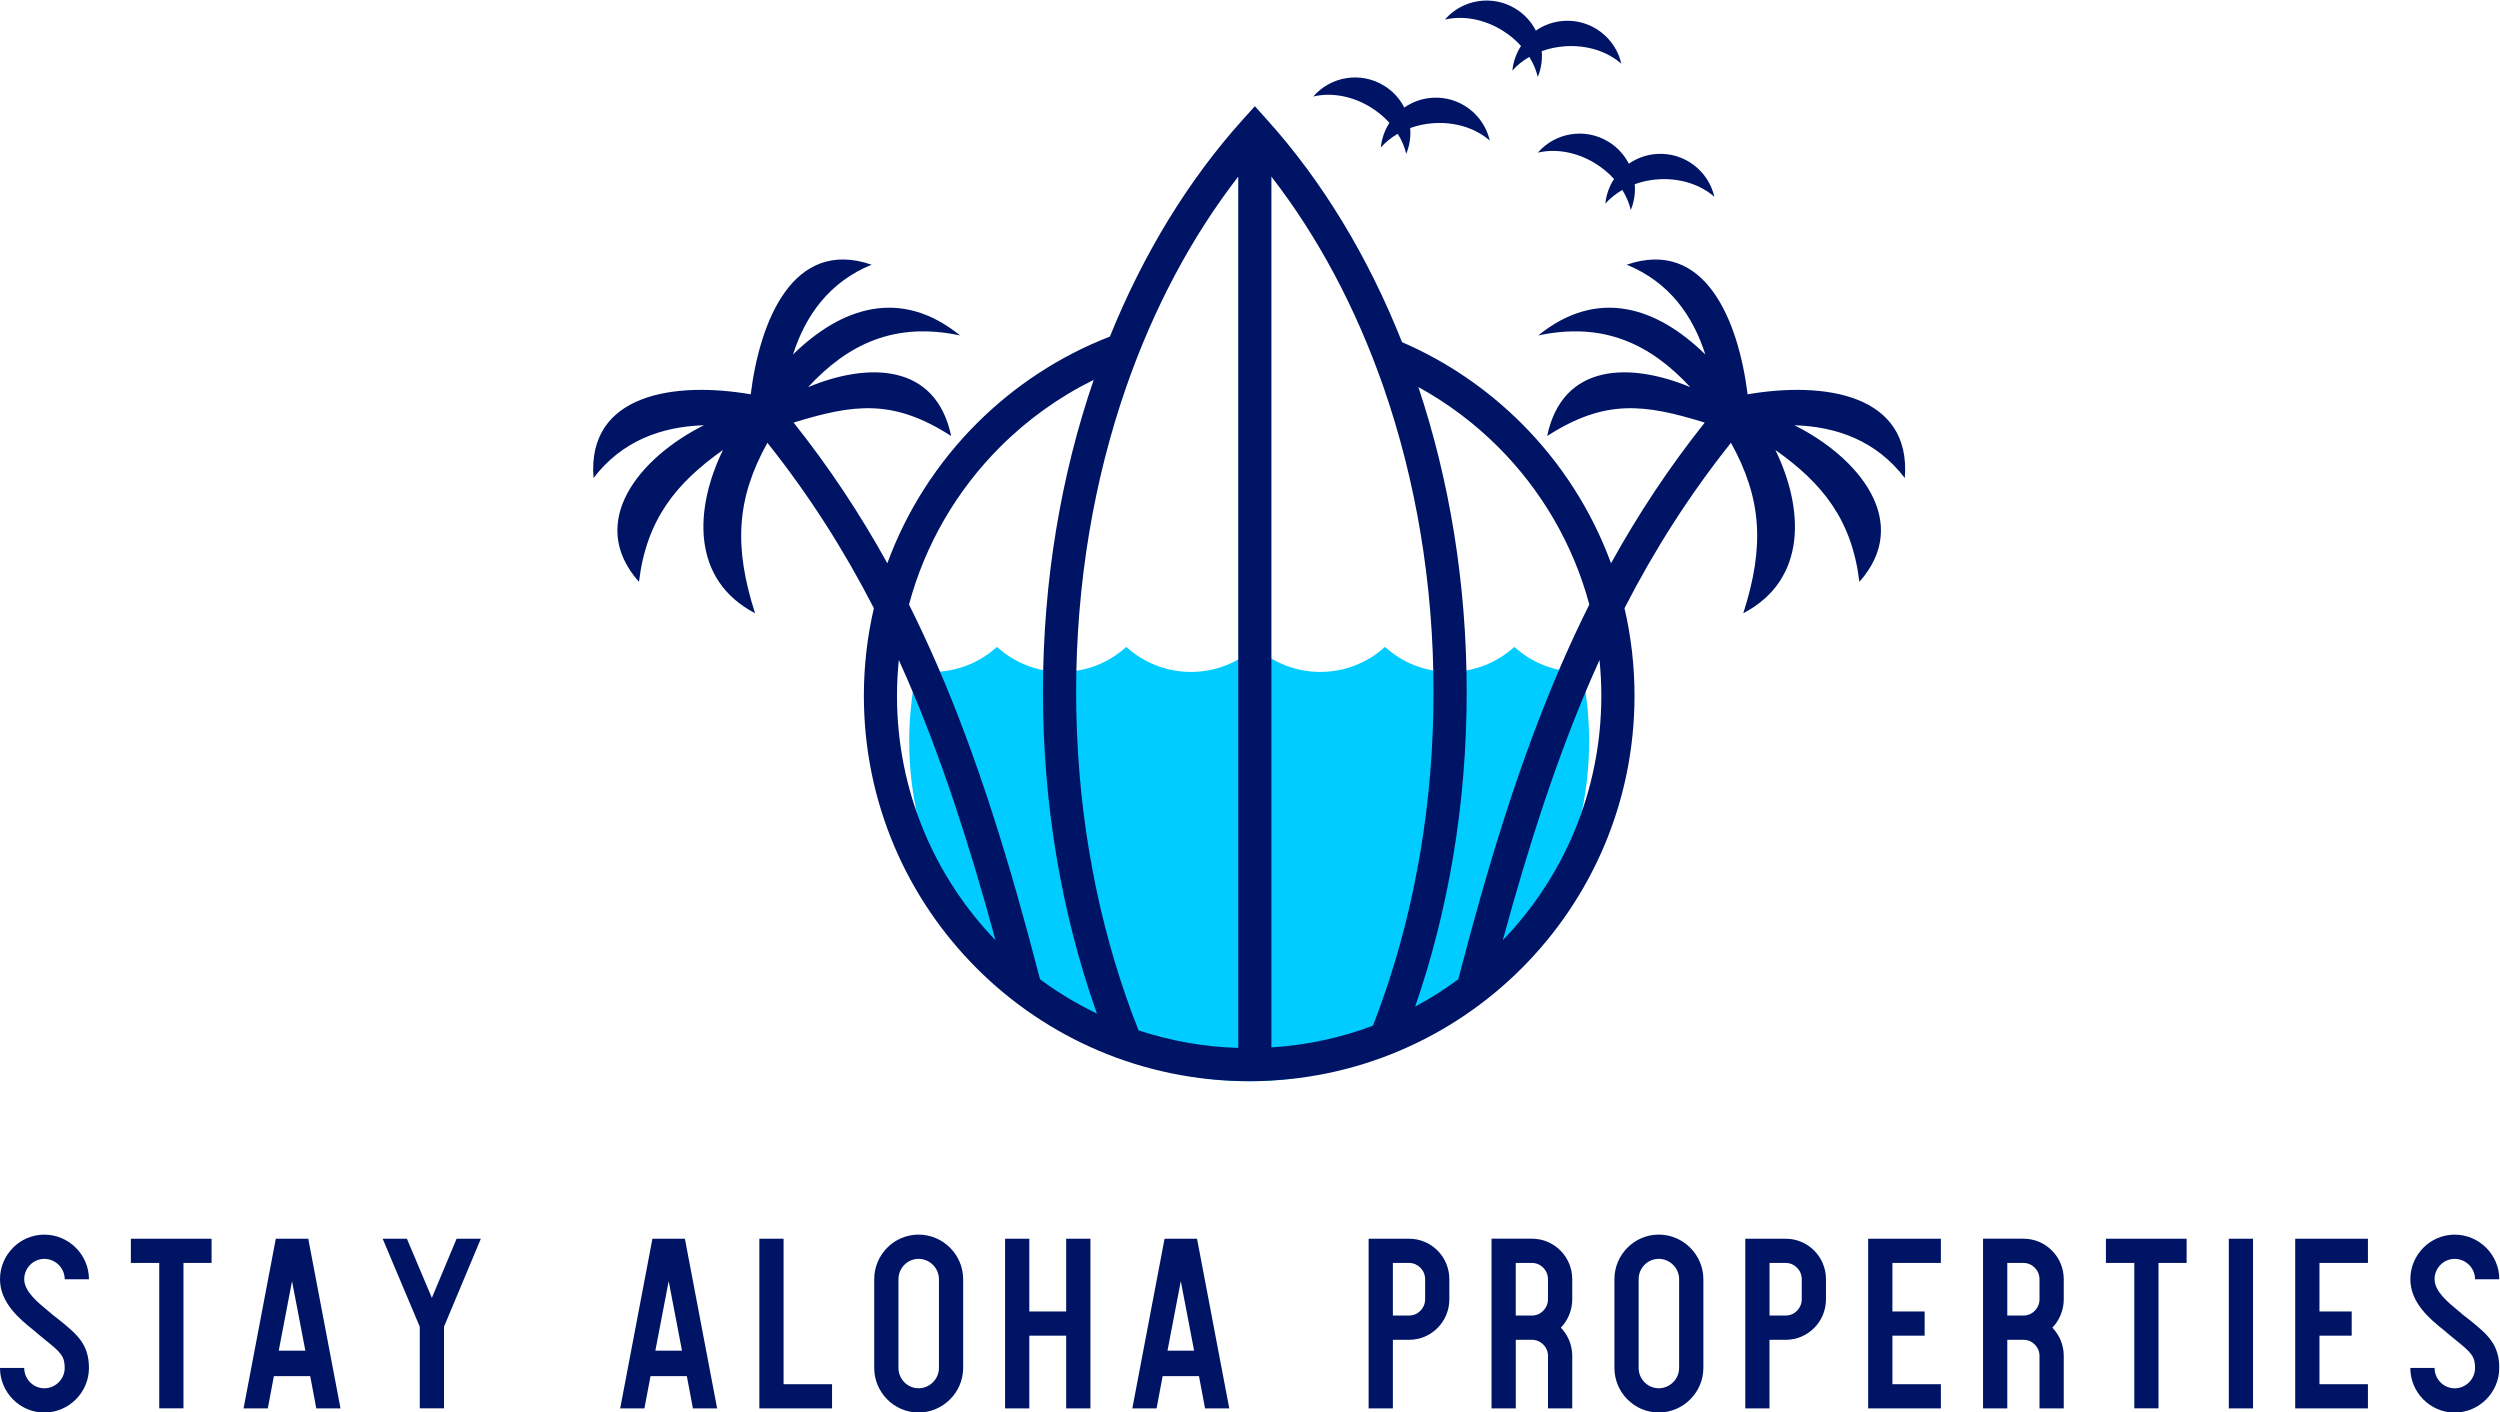
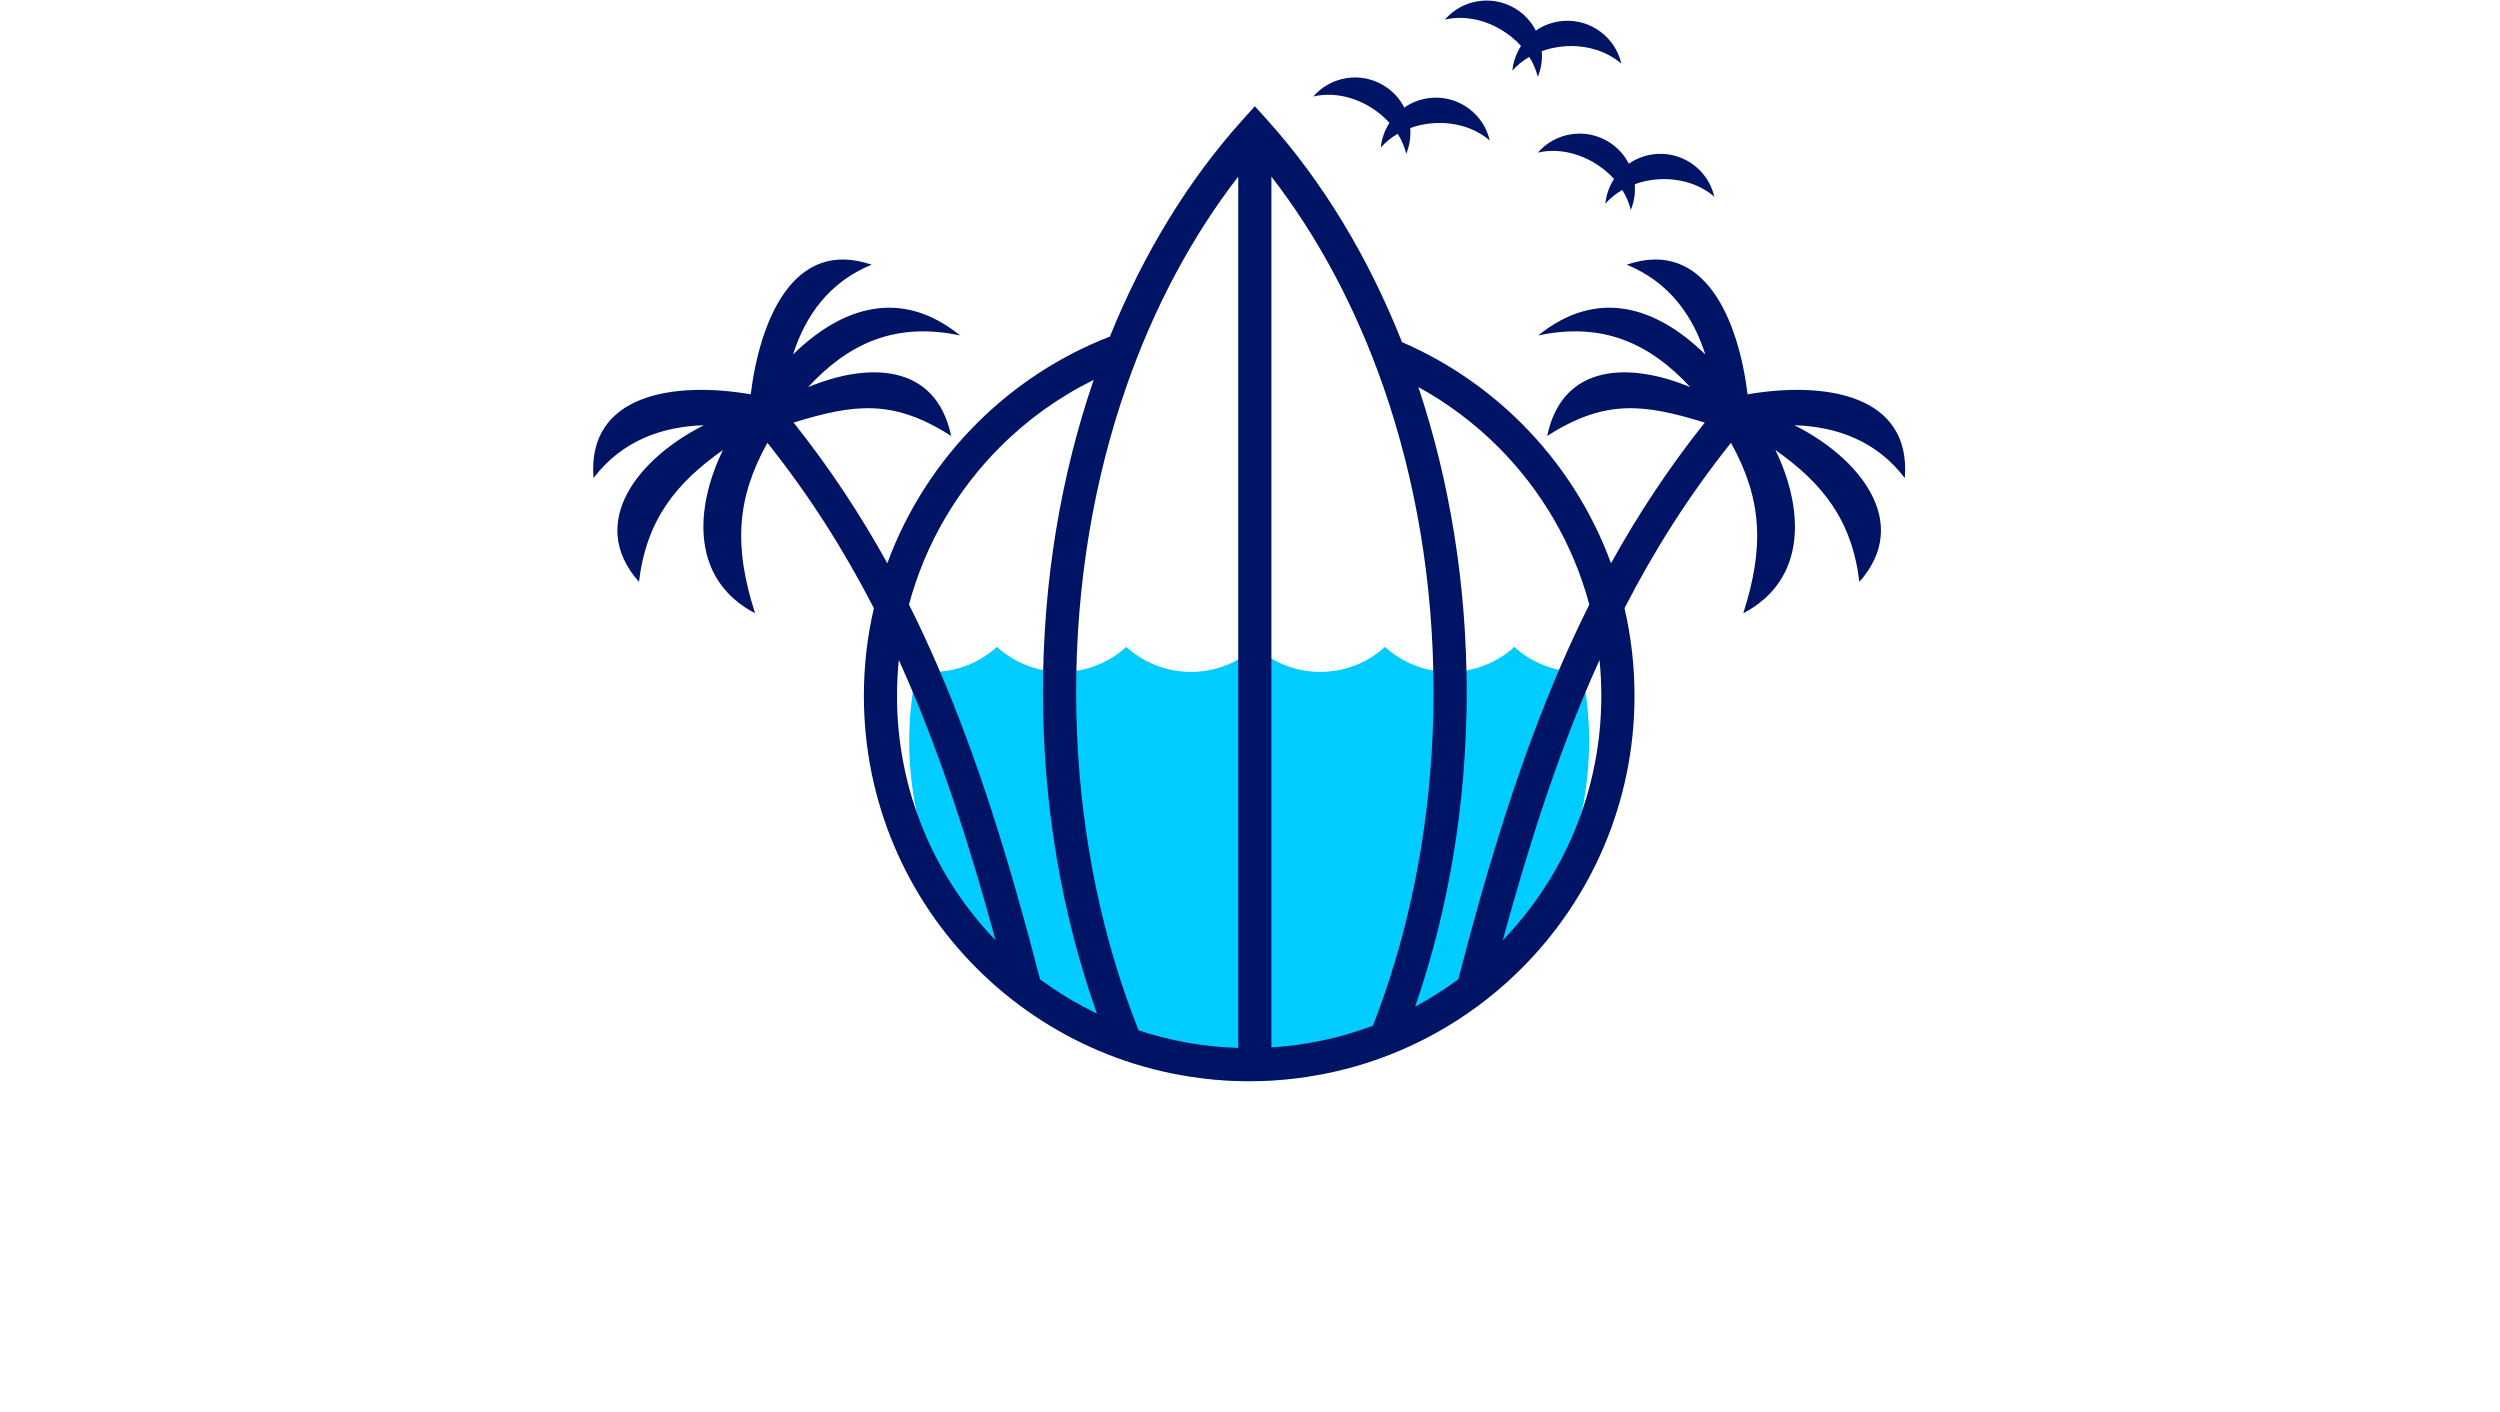
<svg xmlns="http://www.w3.org/2000/svg" xmlns:ns1="http://sodipodi.sourceforge.net/DTD/sodipodi-0.dtd" xmlns:ns2="http://www.inkscape.org/namespaces/inkscape" version="1.1" id="svg2" x="0px" y="0px" viewBox="0 0 1188.7 671.5" style="enable-background:new 0 0 1188.7 671.5;" xml:space="preserve">
  <style type="text/css">
	.st0{fill-rule:evenodd;clip-rule:evenodd;fill:#00CCFF;}
	.st1{fill:#001466;}
</style>
  <ns1:namedview bordercolor="#666666" borderopacity="1.0" id="namedview4" ns2:pagecheckerboard="0" ns2:pageopacity="0.0" ns2:pageshadow="2" pagecolor="#ffffff">
	</ns1:namedview>
  <g id="g8" transform="matrix(1.333,0,0,-1.333,0,1024)" ns2:groupmode="layer" ns2:label="ink_ext_XXXXXX">
    <g id="g10" transform="scale(0.1)">
      <path id="path14" class="st0" d="M5643,5285.3c16.6-80,25.4-162.8,25.4-247.6c0-669.6-542.9-1212.6-1212.6-1212.6    S3243.2,4368,3243.2,5037.7c0,86.4,9.1,170.7,26.3,252c18.2-3,36.8-4.5,55.8-4.5c88.8,0,169.8,33.8,230.7,89.2    c60.9-55.4,141.9-89.2,230.7-89.2s169.8,33.8,230.7,89.2c60.9-55.4,141.9-89.2,230.7-89.2c88.8,0,169.8,33.8,230.7,89.2    c60.9-55.4,141.9-89.2,230.7-89.2s169.8,33.8,230.7,89.2c60.9-55.4,141.8-89.2,230.7-89.2s169.8,33.8,230.7,89.2    c60.9-55.4,141.9-89.2,230.7-89.2C5635.8,5285.2,5639.4,5285.2,5643,5285.3L5643,5285.3z" />
      <path id="path16" class="st1" d="M5001,6461.5c160.3-69.3,304.8-168.4,426.6-290.1c139.7-139.7,249.5-309.4,318.9-498.6    c97.1,175.5,207,341.7,334.3,501.8c-214.9,66.1-354.9,85.4-562.1-47.9c55.1,263.7,301,261.7,510.5,174.2    c-141.7,153.4-308.9,234.2-542.5,184.4c212.7,172.2,424.1,100.6,596.2-67.8c-44.6,139.6-129.7,258.6-280.4,320.3    c280.8,96.3,398.8-201.8,431.2-462.4c271.6,46.9,584.8,1.8,560.7-298.7c-101.2,132.9-242.7,183.6-393.8,188.4    c228.4-114,421.5-345.1,231.8-558.6c-26.8,222-131.9,351.7-299.6,470.3c101.7-209.2,114.5-462.4-114.5-582.3    c76.2,237.8,66.7,408.4-44,608c-148.5-186.5-272.5-381.3-379.7-590c23.4-100.4,35.7-205.2,35.7-312.7    c0-379.5-153.9-723.1-402.6-971.9c-248.7-248.8-592.4-402.6-971.9-402.6s-723.1,153.8-971.8,402.6    c-248.8,248.8-402.6,592.3-402.6,971.9c0,107.6,12.3,212.3,35.7,312.7c-107.3,208.7-231.3,403.5-379.8,590    c-110.7-199.5-120.2-370.2-44-608c-229,119.9-216.2,373.1-114.5,582.3c-167.7-118.6-272.8-248.3-299.6-470.3    c-189.8,213.5,3.3,444.6,231.8,558.6c-151.1-4.8-292.7-55.5-393.9-188.4c-24.1,300.5,289.1,345.6,560.7,298.7    c32.4,260.7,150.4,558.7,431.2,462.4c-150.6-61.7-235.7-180.7-280.3-320.3c172.1,168.4,383.4,240,596.2,67.8    c-233.6,49.8-400.7-30.9-542.5-184.4c209.4,87.5,455.3,89.5,510.4-174.2c-207.1,133.4-347.2,114-562,47.9    c127.3-160.1,237.2-326.3,334.3-501.8c69.4,189.2,179.2,358.9,318.9,498.6c133.9,133.9,295.3,240.3,475,310    c120.2,297.6,281.5,560,473.2,772.9l43.9,48.8l43.9-48.8C4715.9,7036.7,4880,6767.3,5001,6461.5L5001,6461.5z M5406.4,7650.6    c31.8-19.6,56.1-46.9,72-77.9c28.6,19.9,62.9,32.5,100.2,34.8c97.9,6.1,183.6-60.2,204.8-152.9c-48.3,42.6-120.4,67.4-199.1,62.4    c-30.1-1.9-58.7-8-84.9-17.5c2.7-30.7-1.9-62.3-14.1-92.1c-5.8,24.4-16,48.6-30.3,71.5c-23.4-13.5-43.8-30-60.4-48.8    c3.2,32.1,14.1,62,30.9,87.9c-18.6,20.7-41,39.5-66.7,55.4c-67.1,41.5-142.4,53.5-205,38.6    C5216,7683.9,5322.9,7702.1,5406.4,7650.6L5406.4,7650.6z M5738.1,7175.9c31.8-19.6,56.1-46.9,72-77.9    c28.6,19.9,62.9,32.5,100.2,34.8c98,6.2,183.7-60.2,204.8-152.9c-48.3,42.6-120.3,67.4-199.1,62.5c-30.1-1.9-58.7-8-84.9-17.5    c2.7-30.7-1.8-62.3-14.1-92c-5.7,24.3-15.9,48.5-30.3,71.5c-23.4-13.6-43.8-30.1-60.4-48.8c3.2,32.1,14.1,62,30.9,87.9    c-18.6,20.7-41,39.5-66.7,55.4c-67.2,41.5-142.4,53.5-205,38.6C5547.7,7209.3,5654.6,7227.5,5738.1,7175.9L5738.1,7175.9z     M4937.1,7376.2c31.9-19.6,56.2-46.9,72-77.9c28.6,19.9,62.9,32.5,100.2,34.9c98,6.2,183.7-60.2,204.8-152.9    c-48.3,42.6-120.3,67.4-199.1,62.4c-30.2-1.9-58.7-8-84.9-17.5c2.6-30.7-1.8-62.3-14.1-92c-5.7,24.3-16,48.5-30.3,71.5    c-23.4-13.5-43.8-30.1-60.4-48.9c3.2,32.1,14.1,62.1,30.9,87.9c-18.6,20.7-41,39.5-66.7,55.4c-67.1,41.5-142.3,53.6-205,38.6    C4746.8,7409.6,4853.6,7427.8,4937.1,7376.2L4937.1,7376.2z M3551,4328.1c-93.8,344.4-193.6,651.8-315.4,932.9    c-9.7,22.4-19.6,44.6-29.5,66.7c-4.3-42.1-6.5-84.9-6.5-128.2C3199.6,4861.1,3333.4,4554,3551,4328.1L3551,4328.1z M3242.4,5525.6    c35.5-71,69.2-143.6,101.4-217.9c144.1-332.6,257.6-699.8,366.1-1119c63.4-46.8,131.2-87.8,202.9-122.2c-2.3,6.6-4.6,13.2-7,19.8    c-119,341.8-185.6,724-185.6,1126.9c0,397.8,64.9,775.3,181,1113.7c-124.3-61.2-236.9-142.3-333.8-239.2    C3414.1,5934.4,3300.2,5741.4,3242.4,5525.6L3242.4,5525.6z M4535.1,7051.9v-3106c126.7,7.9,248.3,34.6,362.1,77.4    c13.1,33.5,25.6,67.5,37.6,101.9c114.5,329,178.6,698,178.6,1088.2c0,390.2-64.1,759.1-178.6,1088.2    C4836,6585.1,4699.9,6839.3,4535.1,7051.9L4535.1,7051.9z M4416.8,3944v3107.9c-164.7-212.6-300.9-466.8-399.6-750.5    c-114.5-329-178.6-698-178.6-1088.2c0-390.1,64.1-759.1,178.6-1088.2c14-40.1,28.6-79.6,44.1-118.5    C4173.6,3969.5,4293,3947.7,4416.8,3944L4416.8,3944z M5047.9,4091.5c53.7,28.8,105,61.3,153.7,97.2    c108.5,419.2,222,786.4,366.1,1119c32.2,74.3,65.9,146.9,101.4,217.9c-57.9,215.8-171.8,408.8-325.2,562.1    c-83.9,83.9-179.7,156-284.6,213.6c110.7-331.8,172.4-700.4,172.4-1088.2C5231.7,4812.3,5165.7,4432,5047.9,4091.5z     M5360.4,4328.1c217.6,225.9,351.5,533,351.5,871.4c0,43.3-2.2,86.1-6.5,128.2c-10-22.1-19.9-44.3-29.6-66.8    C5554.1,4979.9,5454.3,4672.5,5360.4,4328.1L5360.4,4328.1z" />
-       <path id="path18" class="st1" d="M213.5,2972l-27.6,21.6c-4.3,4.3-8.7,7.8-13,11.2c-38.9,32-86.5,70.9-86.5,114.1    c0,39.8,32,72.6,71.8,72.6c39.8,0,72.6-32.9,72.6-72.6h86.5c0,87.3-71.8,159.1-159.1,159.1C70.9,3278.1,0,3206.3,0,3119    c0-84.7,70.9-142.7,118.4-180.7c4.3-3.4,8.7-6.9,12.1-10.4l28.5-23.4c57.9-46.7,71.8-59.6,71.8-102c0-39.8-32.8-72.6-72.6-72.6    c-39.8,0-71.8,32.9-71.8,72.6H0c0-87.3,70.9-159.1,158.2-159.1c87.3,0,159.1,71.8,159.1,159.1    C317.3,2887.3,274.1,2922.8,213.5,2972L213.5,2972z M654.4,3177h100.3v86.4H466.8V3177H568v-518.7h86.4L654.4,3177z M976.9,2773.2    h129.7l21.6-115h86.4l-115,605.2H983.8l-115-605.2h86.5L976.9,2773.2z M994.2,2864l47.5,248.1l47.5-248.1H994.2z M1583.8,2949.6    l131.4,313.8h-86.5l-88.2-210.9l-89.1,210.9h-86.4l132.3-313.8v-291.3h86.5V2949.6z M2320.4,2773.2H2450l21.6-115h86.4l-115,605.2    h-115.8l-115-605.2h86.4L2320.4,2773.2z M2337.6,2864l47.6,248.1l47.5-248.1H2337.6z M2967.9,2658.2v86.4H2795v518.7h-86.4v-605.2    H2967.9z M3276.5,3278.1c-87.3,0-158.2-71.8-158.2-159.1v-316.4c0-87.3,70.9-159.1,158.2-159.1c87.3,0,159.1,71.8,159.1,159.1    V3119C3435.6,3206.3,3363.9,3278.1,3276.5,3278.1z M3204.8,2802.6V3119c0,39.8,32,72.6,71.8,72.6c39.8,0,72.6-32.9,72.6-72.6    v-316.4c0-39.8-32.9-72.6-72.6-72.6C3236.8,2730,3204.8,2762.8,3204.8,2802.6z M3889.5,2658.2v605.2H3803V3004h-131.4v259.4h-86.5    v-605.2h86.5v259.3H3803v-259.3L3889.5,2658.2z M4147.1,2773.2h129.7l21.6-115h86.4l-115,605.2H4154l-115-605.2h86.5    L4147.1,2773.2z M4164.4,2864l47.5,248.1l47.5-248.1H4164.4z M5026.3,3263.4h-144.4v-605.2h86.5v244.6h57.9    c79.5,0,143.5,64.9,143.5,144.4v71.8C5169.8,3198.6,5105.9,3263.4,5026.3,3263.4L5026.3,3263.4z M4968.4,2989.3V3177h57.9    c31.1,0,57.1-25.9,57.1-57.9v-71.8c0-32-25.9-57.9-57.1-57.9H4968.4z M5608.2,3047.3v71.8c0,79.5-64,144.4-143.5,144.4h-144.4    v-605.2h86.5v244.6h57.9c31.1,0,57-25.9,57-57.1v-187.6h86.5v187.6c0,38.9-15.6,74.4-40.7,100.3    C5592.6,2972,5608.2,3008.4,5608.2,3047.3L5608.2,3047.3z M5406.7,2989.3V3177h57.9c31.1,0,57-25.9,57-57.9v-71.8    c0-32-25.9-57.9-57-57.9H5406.7z M5916.8,3278.1c-87.3,0-158.2-71.8-158.2-159.1v-316.4c0-87.3,70.9-159.1,158.2-159.1    c87.3,0,159.1,71.8,159.1,159.1V3119C6075.9,3206.3,6004.1,3278.1,5916.8,3278.1z M5845,2802.6V3119c0,39.8,32,72.6,71.8,72.6    c39.8,0,72.6-32.9,72.6-72.6v-316.4c0-39.8-32.9-72.6-72.6-72.6C5877,2730,5845,2762.8,5845,2802.6z M6369.8,3263.4h-144.4v-605.2    h86.4v244.6h57.9c79.5,0,143.5,64.9,143.5,144.4v71.8C6513.3,3198.6,6449.3,3263.4,6369.8,3263.4L6369.8,3263.4z M6311.9,2989.3    V3177h57.9c31.1,0,57-25.9,57-57.9v-71.8c0-32-25.9-57.9-57-57.9H6311.9z M6750.2,3004V3177h172.9v86.4h-259.4v-605.2h259.4v86.4    h-172.9v172.9h115v86.4L6750.2,3004z M7361.4,3047.3v71.8c0,79.5-64,144.4-143.5,144.4h-144.4v-605.2h86.5v244.6h57.9    c31.1,0,57-25.9,57-57.1v-187.6h86.5v187.6c0,38.9-15.6,74.4-40.7,100.3C7345.8,2972,7361.4,3008.4,7361.4,3047.3L7361.4,3047.3z     M7160,2989.3V3177h57.9c31.1,0,57-25.9,57-57.9v-71.8c0-32-25.9-57.9-57-57.9H7160z M7699.4,3177h100.3v86.4h-287.9V3177H7613    v-518.7h86.4V3177z M7950.1,2658.2h86.4v605.2h-86.4V2658.2z M8273.5,3004V3177h172.9v86.4H8187v-605.2h259.4v86.4h-172.9v172.9    h115v86.4L8273.5,3004z M8811.2,2972l-27.7,21.6c-4.3,4.3-8.6,7.8-13,11.2c-38.9,32-86.4,70.9-86.4,114.1    c0,39.8,32,72.6,71.8,72.6c39.8,0,72.6-32.9,72.6-72.6h86.5c0,87.3-71.8,159.1-159.1,159.1c-87.3,0-158.2-71.8-158.2-159.1    c0-84.7,70.9-142.7,118.4-180.7c4.3-3.4,8.6-6.9,12.1-10.4l28.5-23.4c57.9-46.7,71.8-59.6,71.8-102c0-39.8-32.8-72.6-72.6-72.6    c-39.8,0-71.8,32.9-71.8,72.6h-86.5c0-87.3,70.9-159.1,158.2-159.1c87.3,0,159.1,71.8,159.1,159.1    C8914.9,2887.3,8871.7,2922.8,8811.2,2972L8811.2,2972z" />
    </g>
  </g>
</svg>